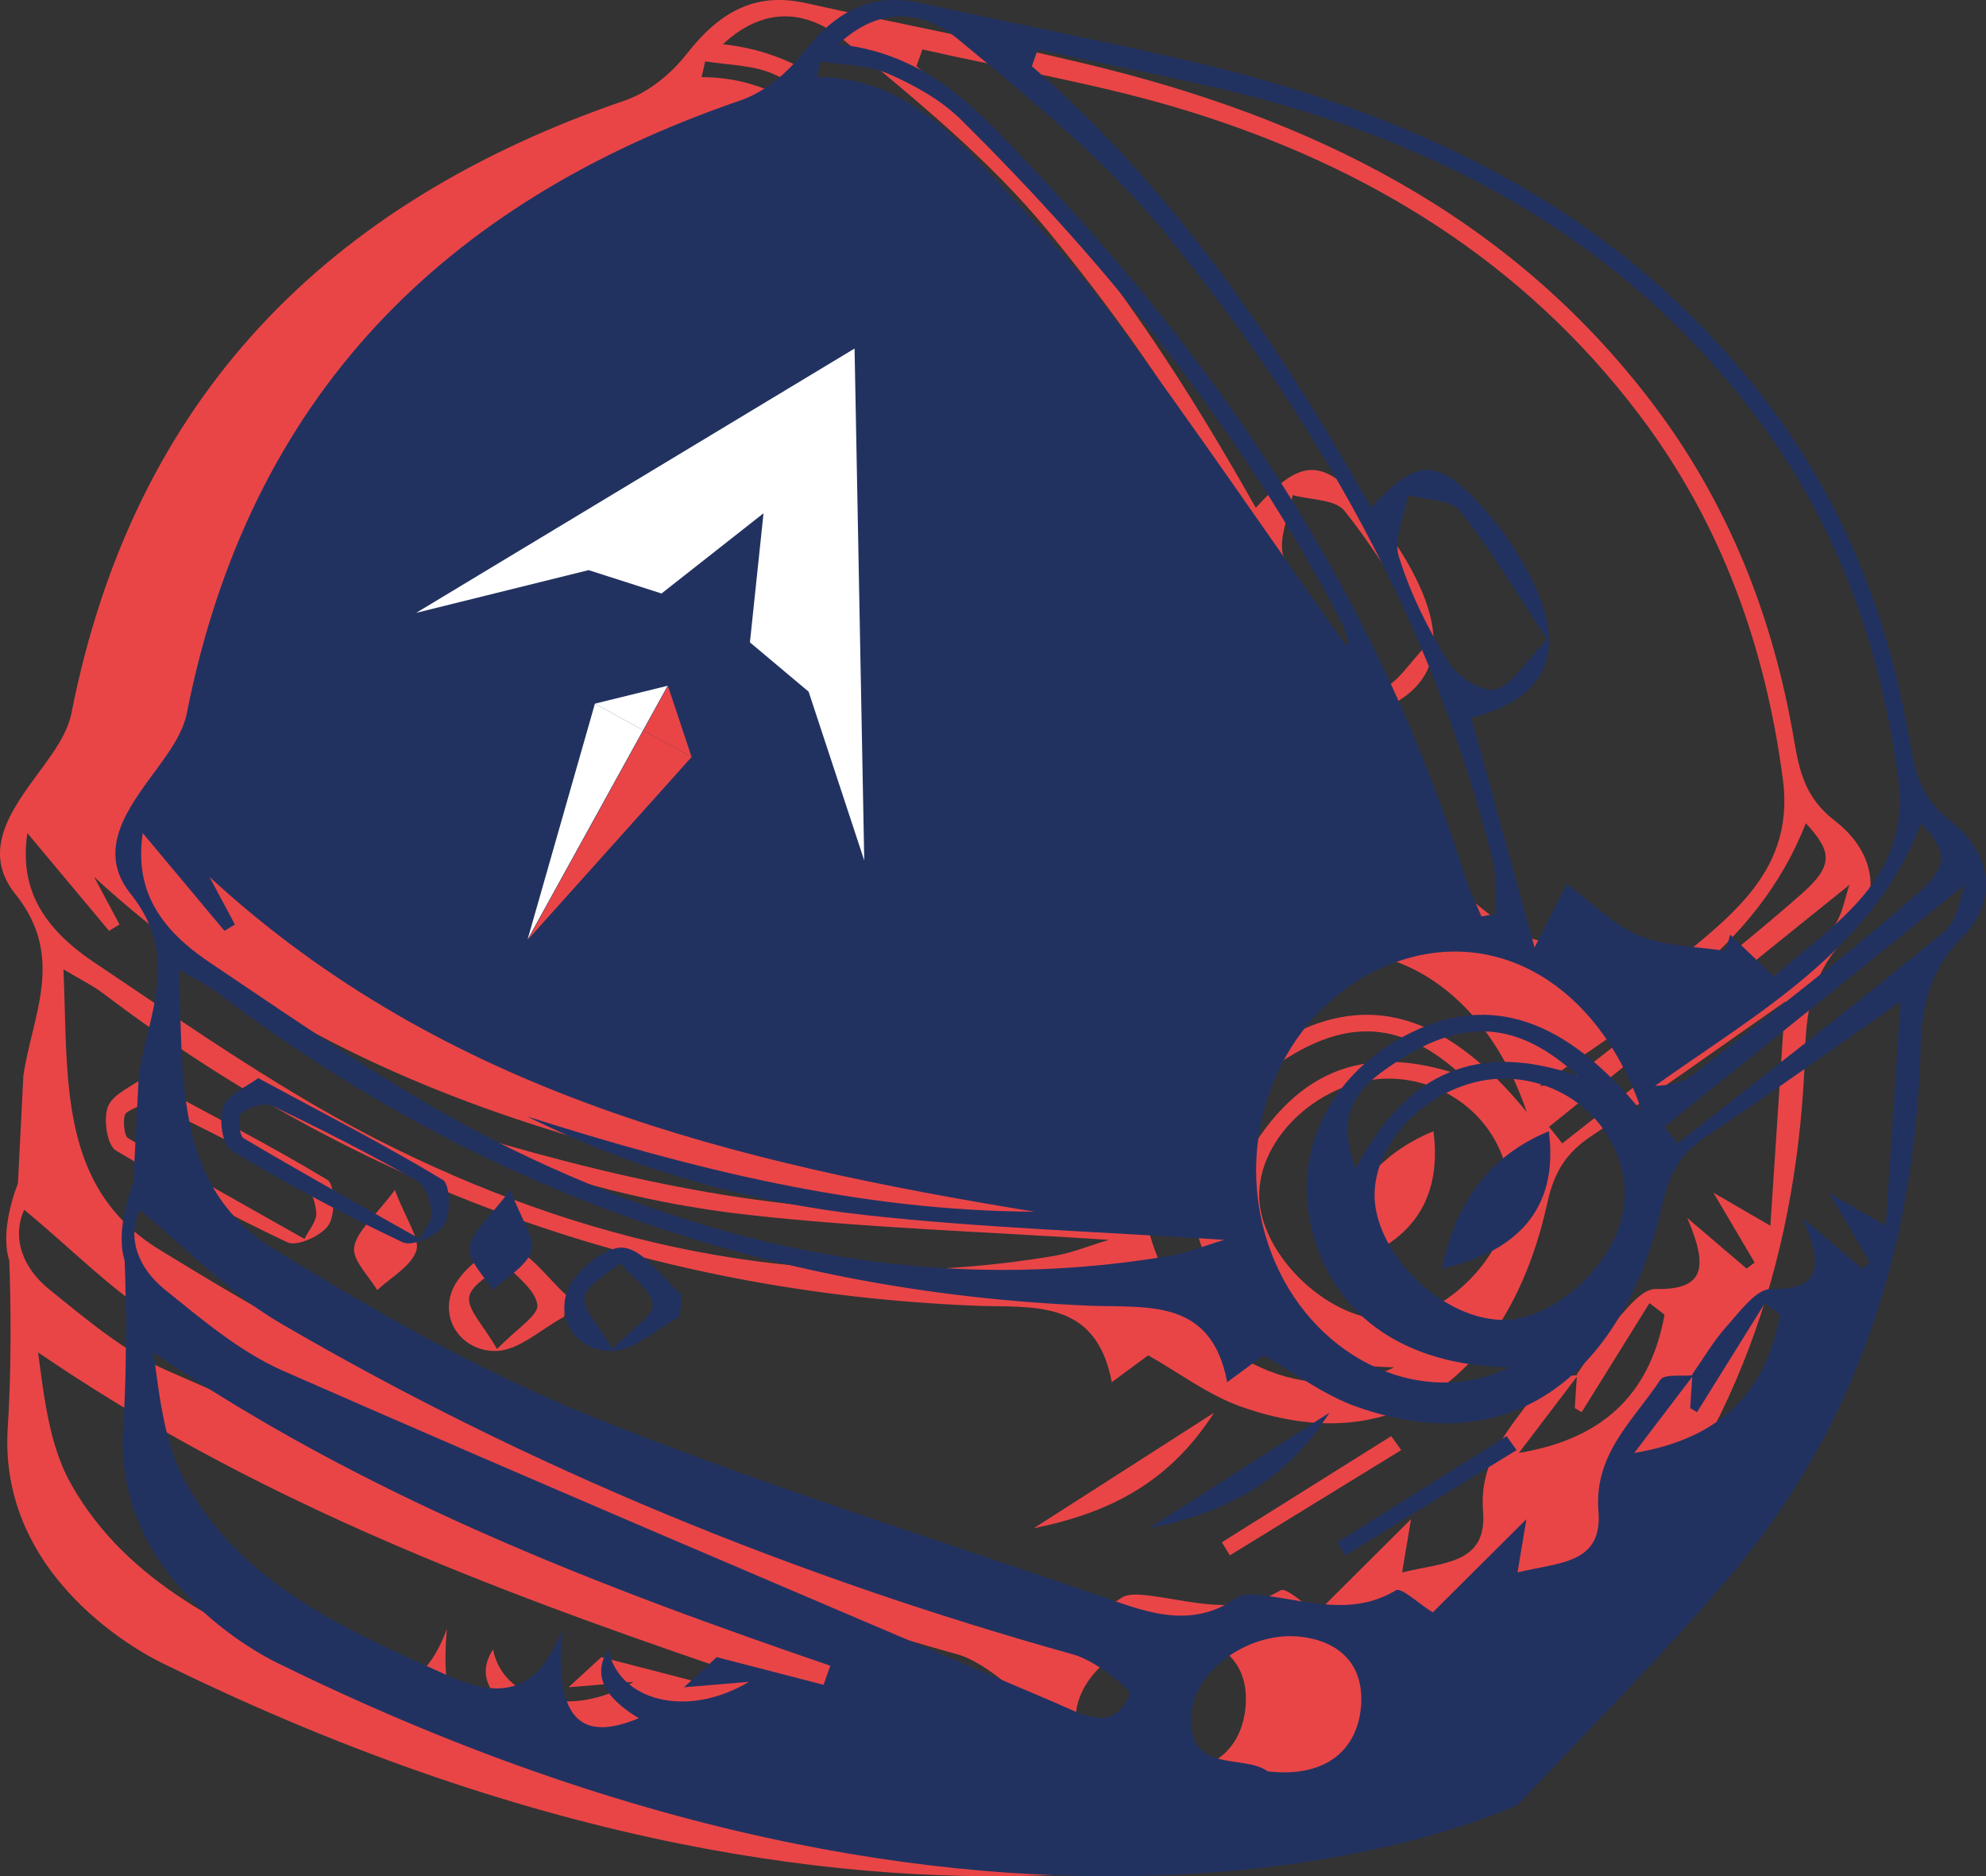
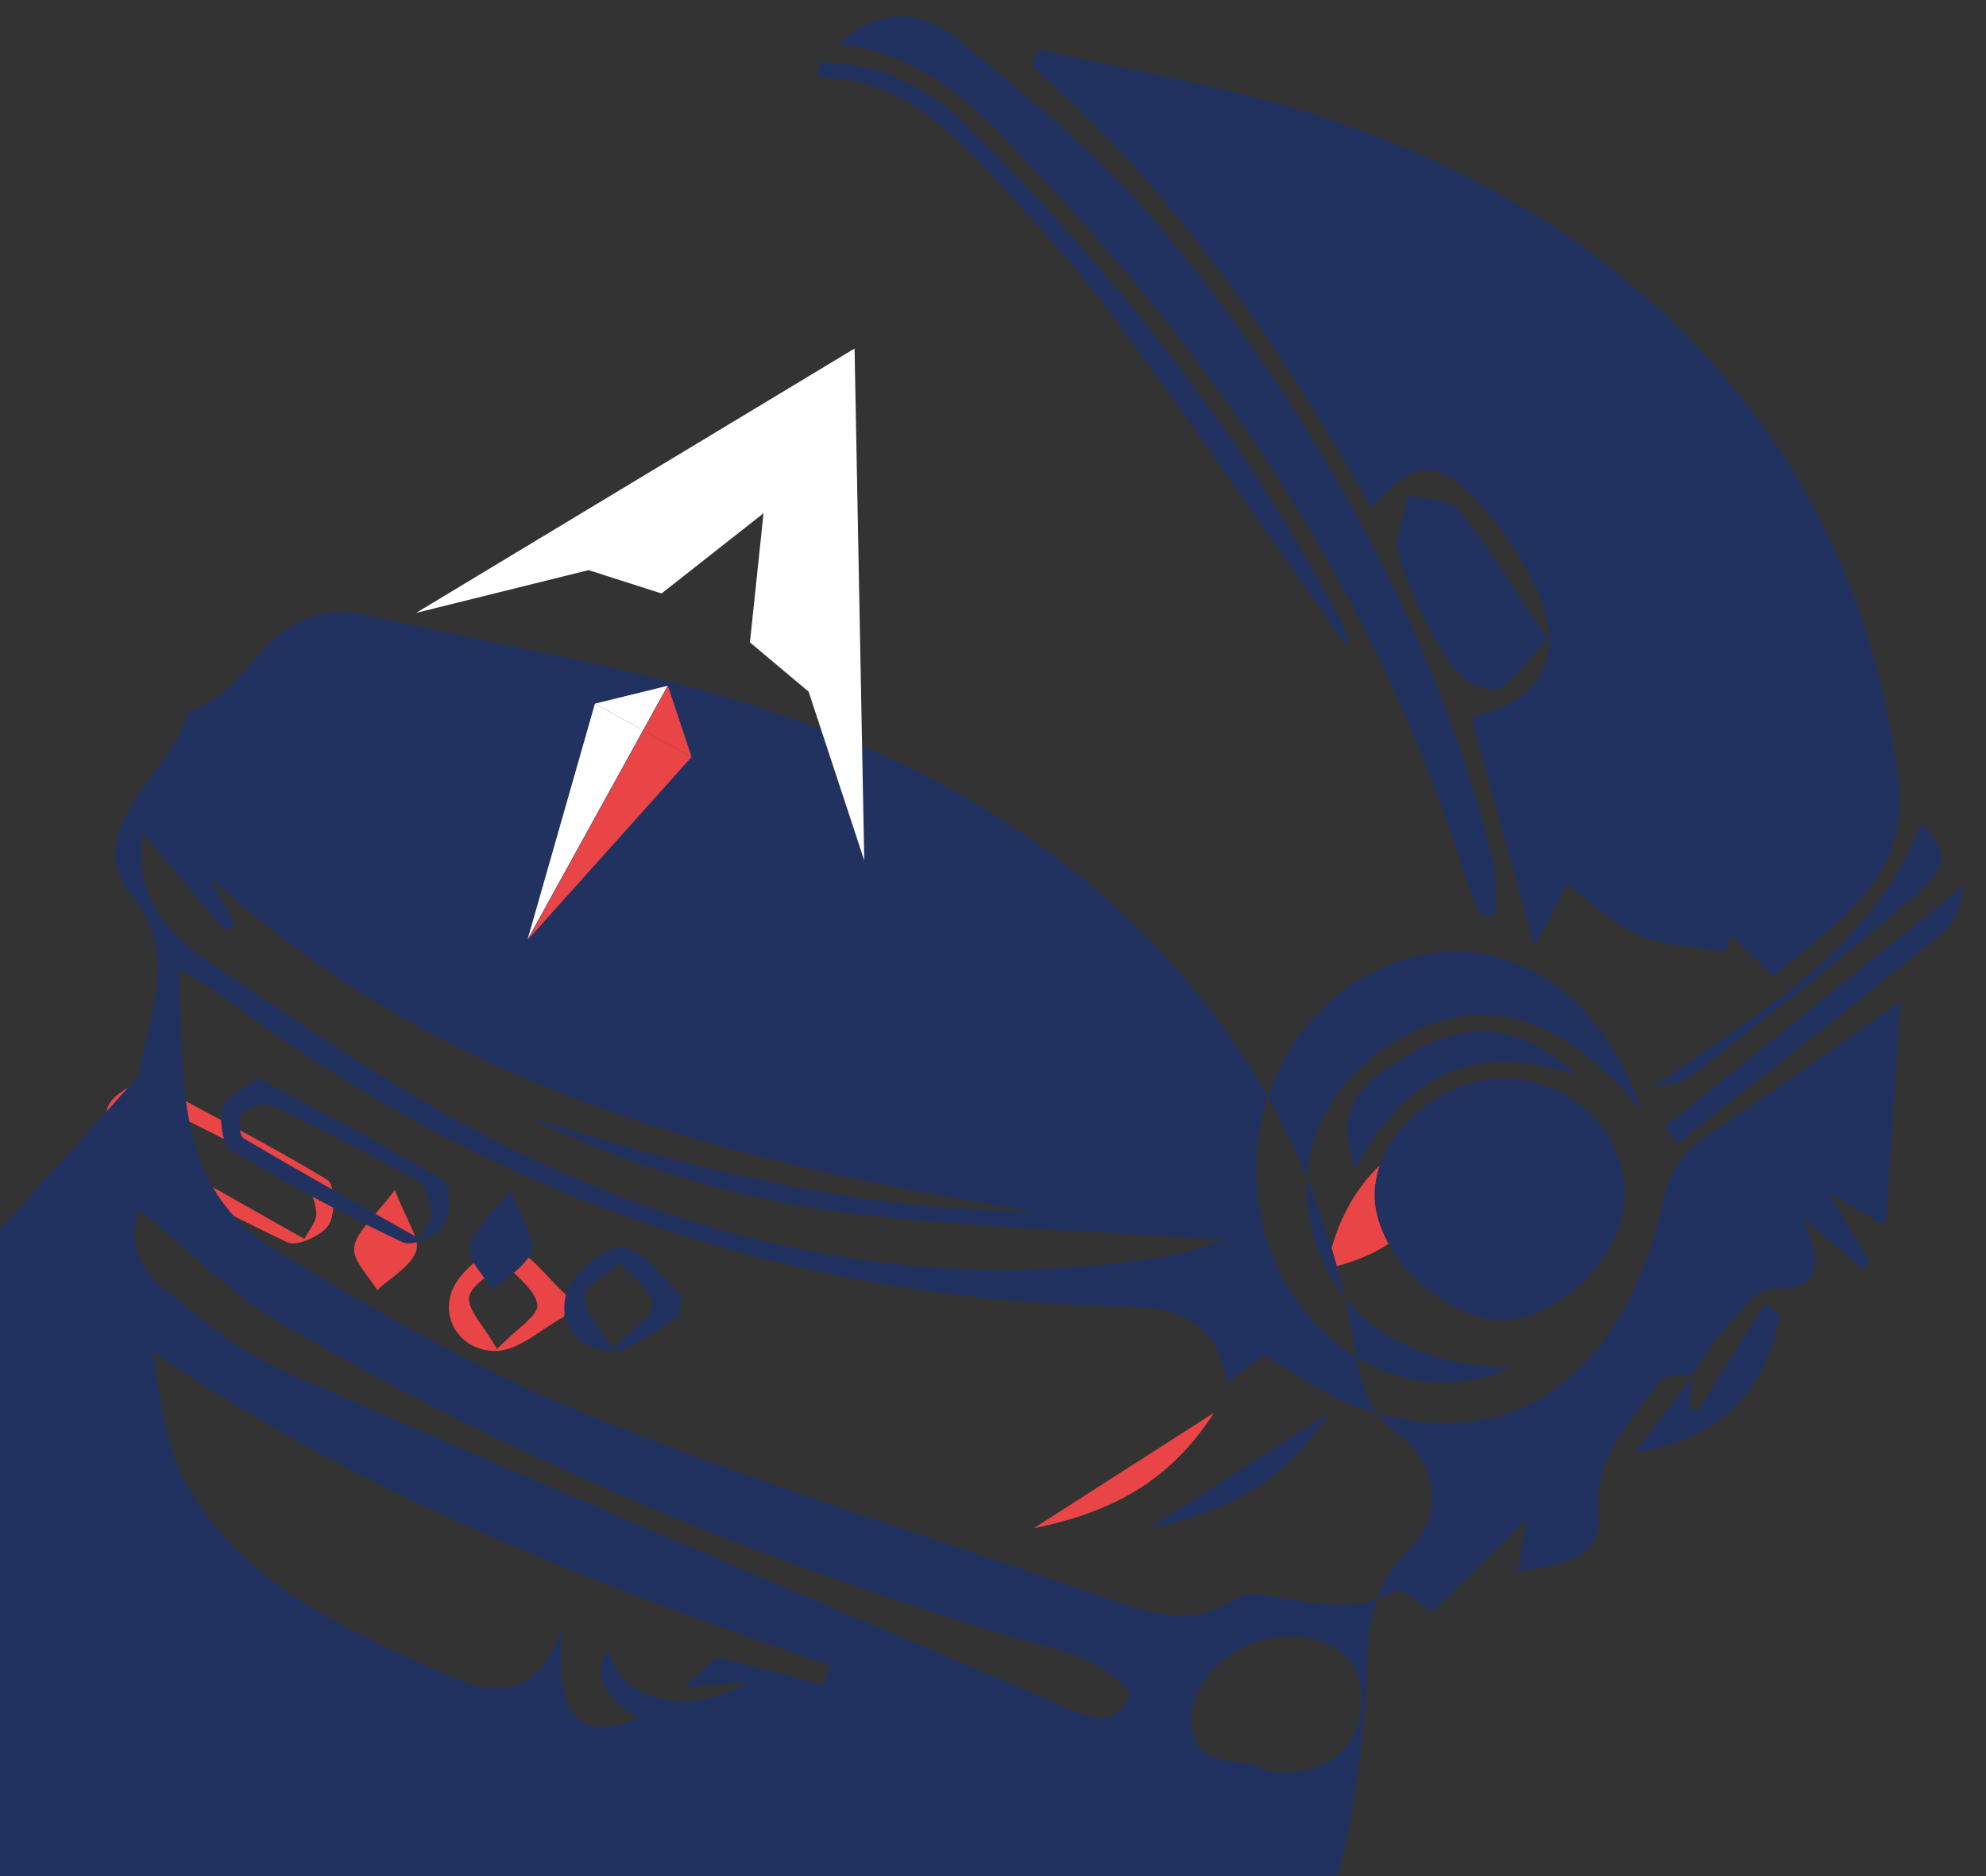
<svg xmlns="http://www.w3.org/2000/svg" id="Camada_2" data-name="Camada 2" viewBox="0 0 278.81 263.35">
  <rect x="0" y="0" width="278.81" height="263.35" fill="#333333" stroke="none" />
  <defs>
    <style>
      .cls-1 {
        fill: #e94547;
      }

      .cls-1, .cls-2, .cls-3 {
        stroke-width: 0px;
      }

      .cls-2 {
        fill: #fff;
      }

      .cls-3 {
        fill: #223260;
      }
    </style>
  </defs>
  <g id="Camada_1-2" data-name="Camada 1">
    <g>
      <g>
        <g>
-           <path class="cls-1" d="M3.28,150.99c1.21-8.42,6-16.63-1.12-25.5-4.97-6.19-.35-12.13,3.61-17.51,1.77-2.41,3.72-5.1,4.27-7.93C18.78,55.82,45.91,28.43,87.74,14.1c3.27-1.12,6.47-3.73,8.63-6.49,4.41-5.63,9.34-8.83,16.74-7.18,13.05,2.9,26.2,5.39,39.2,8.5,31.44,7.51,59.39,21.04,79.54,47.5,10.73,14.08,17.07,30.07,20.01,47.43.75,4.45,1.62,8.19,5.74,11.35,6.01,4.62,6.66,11.41,1.66,16.37-4.6,4.56-5.65,9.7-5.83,15.6-.84,27.81-8.87,53.14-27.13,74.49-9.74,11.39-20.4,22-29.37,31.61,0,0-67.09,32.67-173.87-19.72,0,0-23.46-10.56-21.97-33.23.74-11.28.21-23.4.21-23.4-1.02-3.21-.04-7.51,1.22-10.87l.76-15.07ZM221.39,192.87c1.58-2.25,2.98-4.68,4.81-6.71,1.85-2.05,4.17-5.28,6.23-5.24,6.77.14,7.49-2.9,4.44-9.97,3.9,3.32,6.12,5.21,8.33,7.1.38-.28.75-.56,1.13-.84-1.61-2.73-3.23-5.46-5.79-9.81,3.49,2.03,5.17,3,8,4.64.73-11.07,1.39-21.08,2.07-31.45-9.34,6.51-18.11,12.82-27.11,18.8-3.6,2.39-5.3,5-6.29,9.51-4.4,20.22-18.34,37.24-42.97,28.54-4.61-1.63-8.68-4.75-13.05-7.21-1,.74-2.51,1.85-5.11,3.77-2.23-11.91-11.31-10.4-19.37-10.74-45.34-1.9-86.12-16.43-122.29-43.88-1.39-1.05-2.99-1.82-5.51-3.32.67,15.37-.79,30.57,13.46,39.33,14.1,8.66,28.66,17,43.95,23.19,23.36,9.45,47.51,16.99,71.36,25.22,6.46,2.23,13.01,5.15,19.76.46.86-.59,2.37-.48,3.53-.35,6.28.7,12.53,3.04,18.8-.7.76-.46,3.18,1.86,5.17,3.1,4.03-4.02,8.22-8.18,13.15-13.09-.46,2.77-.77,4.59-1.25,7.48,5.82-1.44,11.97-1.14,11.36-8.6-.65-8.06,4.93-12.74,8.68-18.43.57-.86,3.05-.47,4.65-.65-2.66,3.5-5.33,7-8.3,10.91,12.62-2.09,18.56-9.04,20.45-19.41-.7-.54-1.41-1.08-2.11-1.62-3.18,5.1-6.35,10.21-9.53,15.31-.32-.19-.64-.39-.96-.58.11-1.61.21-3.18.31-4.76ZM232.8,137.04c8.75-7.55,19.3-13.85,17.5-27.61-2.44-18.61-8.62-35.92-20.08-51.1-16.28-21.56-38.17-34.96-63.53-42.77-12.13-3.74-24.78-5.8-37.19-8.62-.28.78-.56,1.57-.84,2.35,20.05,17.44,34.69,39.01,47.64,61.98,6.25-6.84,9.09-7.12,15.21-.53,3.21,3.45,6.03,7.56,7.93,11.86,4.23,9.58.99,15.6-9.09,18.14,2.83,10.26,5.66,20.52,8.89,32.24,1.95-3.86,3.27-6.49,4.5-8.91,3.46,2.55,6.47,5.69,10.16,7.24s8.06,1.51,12.13,2.16c.22-.76.45-1.52.67-2.28,1.86,1.78,3.71,3.56,6.1,5.85ZM99.42,236.47c.31-.89.62-1.79.94-2.68-33.03-11.3-65.49-23.78-95.01-43.97.86,6.52,1.61,13.15,4.63,18.49,8.01,14.16,22.44,20.44,36.44,26.75,5.9,2.66,12.42,4.1,16.32-6.43-1.12,12.61,2.51,15.96,10.74,12.53q-7.61-4.55-4.26-9.65c1.31,6.96,10.67,9.9,19.73,4.55-2.74.23-5.48.45-9.13.76,2.27-2.08,3.8-3.5,4.6-4.23,5.45,1.41,10.23,2.65,15,3.88ZM129.03,170.07c-41.9-6.85-82.7-16.5-115.82-46.99,1.45,2.72,2.51,4.7,3.57,6.68-.49.3-.98.59-1.47.89-3.77-4.5-7.53-9.01-11.47-13.72-1.01,6.96,1.3,12.72,9.33,18.11,13.76,9.23,27.46,18.89,42.27,26.15,29.11,14.27,60,20.58,92.56,15.08,2.51-.42,4.92-1.43,7.67-2.25-17.3-1.14-33.88-1.66-50.32-3.47-16.55-1.82-32.51-6.4-47.57-13.86,23.17,7.37,46.58,13.27,71.25,13.38ZM191.78,128.63c.69-.12,1.39-.24,2.08-.36-.16-2.59.07-5.28-.55-7.75-8.33-33.03-24.77-61.99-46.14-88.05-8.27-10.08-18.68-18.53-28.8-26.91-4.47-3.7-10.61-5.2-16.88.65,13.13,1.41,20.21,9.95,27.85,18.02,27.17,28.68,48.31,60.95,60.18,98.91.59,1.88,1.5,3.66,2.26,5.49ZM3.39,169.8c-1.8,4.08-.12,8.25,3.6,11.24,5.21,4.19,10.52,8.71,16.55,11.36,36.07,15.84,72.34,31.22,108.58,46.66,3.6,1.53,7.95,4.29,10.28-1.24.29-.69-4.8-4.73-7.85-5.58-39.08-10.93-76.4-26.1-111.44-46.55-7.06-4.12-12.9-10.31-19.72-15.89ZM214.34,156.09c-6.23-18.39-21.08-26.42-35.42-20.73-15.71,6.23-23.14,25.49-16.12,41.78,6,13.94,20.97,20.66,32.92,14.77-14.9-.23-25-7.41-27.87-19.84-2.54-10.99,3.01-21.7,14.07-27.15,11.04-5.42,21.6-2.12,32.42,11.17ZM211.84,168.66c.56-8.94-6.53-16.63-15.87-17.24-9.33-.6-18.83,7.26-19.19,15.88-.33,8.14,9.02,17.65,17.67,17.95,7.68.28,16.88-8.5,17.39-16.59ZM161.75,248.61c7.52.92,12.34-2.44,13.07-8.65.68-5.75-2.43-9.53-8.4-10.23-7.01-.83-14.92,4.5-15.39,10.96-.6,8.39,7.41,5.45,10.72,7.92ZM201,89.74c-4.34-6.54-7.9-12.6-12.25-18.04-1.3-1.63-4.79-1.52-7.28-2.21-.5,2.9-2.07,6.13-1.29,8.63,1.62,5.2,4.12,10.24,7.01,14.87,1.24,1.98,4.73,4.23,6.53,3.77,2.39-.62,4.12-3.78,7.28-7.02ZM172.6,90.4c.19-.05.39-.1.58-.16-.38-1.05-.65-2.15-1.16-3.13-13.83-26.43-32.21-49.44-53.32-70.32-2.81-2.78-6.57-4.87-10.24-6.45-2.87-1.24-6.28-1.2-9.46-1.73-.17.74-.33,1.48-.5,2.22,11.08-.01,18.12,6.92,24.81,14.11,6.04,6.5,12.06,13.1,17.3,20.23,10.94,14.88,21.36,30.13,31.99,45.23ZM217.47,158.15c.62.78,1.23,1.55,1.85,2.33,12.52-9.87,25.15-19.62,37.46-29.76,1.86-1.53,2.2-4.91,2.89-6.55-14.03,11.29-28.12,22.63-42.2,33.98ZM174.12,164c7.27-13.67,17.18-17.86,31.16-13.02-8.31-7.63-15.97-8.18-25.37-1.98-4.5,2.97-9.09,6.34-5.79,15ZM253.52,115.54c-6.99,17.89-22.86,26.52-37.38,36.86,2.15-.03,4.05-.55,5.48-1.67,10.52-8.31,21.23-16.42,31.29-25.26,4.67-4.1,4.17-6.03.61-9.93Z" />
          <path class="cls-1" d="M20.05,151.32c9.22,4.98,17.74,9.35,25.91,14.28,1.06.64,1.16,4.76.19,6.31-.96,1.52-4.45,3.1-5.8,2.46-8.23-3.89-16.28-8.2-24.08-12.89-1.25-.75-1.79-4.45-1.11-6.17.69-1.76,3.29-2.78,4.89-3.99ZM42.74,173.89c.56-1.15,1.76-2.48,1.66-3.71-.13-1.58-.9-3.8-2.11-4.48-6.63-3.75-13.42-7.23-20.3-10.5-1.08-.51-3.17.16-4.26.99-.55.42-.38,3.18.26,3.56,7.57,4.51,15.27,8.78,24.75,14.14Z" />
          <path class="cls-1" d="M79.2,184.81c-3.2,1.71-6.38,4.77-9.6,4.81-4.46.06-7.77-4-6.17-8.38,1.02-2.79,5.33-6.35,7.85-6.12,2.94.27,5.53,4.29,8.27,6.69-.11,1-.23,2-.35,3ZM69.78,189.35c2.74-2.85,5.85-4.74,5.66-6.2-.27-2.12-2.93-3.93-4.57-5.87-1.77,1.56-4.66,2.91-5,4.74-.32,1.74,2,3.98,3.91,7.33Z" />
          <path class="cls-1" d="M55.44,167.02c1.64,4.35,3.58,6.92,2.99,8.57-.79,2.2-3.56,3.7-5.48,5.49-1.17-2.01-3.5-4.2-3.23-6,.32-2.24,2.79-4.16,5.72-8.06Z" />
          <path class="cls-1" d="M170.44,198.28c-6.16,9.57-14.24,13.96-25.31,16.22,8.88-5.69,16.58-10.63,25.31-16.22Z" />
-           <path class="cls-1" d="M196.71,203.53c-8.02,4.92-16.04,9.85-24.05,14.77-.38-.61-.76-1.22-1.13-1.83,7.93-4.97,15.86-9.93,23.78-14.9.46.65.93,1.3,1.4,1.96Z" />
          <path class="cls-1" d="M201.24,158.78c1.45,11.14-4.74,16.99-14.98,19.27,1.7-8.81,6.41-15.79,14.98-19.27Z" />
        </g>
        <g>
-           <path class="cls-3" d="M19.48,150.99c1.21-8.42,6-16.63-1.12-25.5-4.97-6.19-.35-12.13,3.61-17.51,1.77-2.41,3.72-5.1,4.27-7.93C34.98,55.82,62.11,28.43,103.94,14.1c3.27-1.12,6.47-3.73,8.63-6.49,4.41-5.63,9.34-8.83,16.74-7.18,13.05,2.9,26.2,5.39,39.2,8.5,31.44,7.51,59.39,21.04,79.54,47.5,10.73,14.08,17.07,30.07,20.01,47.43.75,4.45,1.62,8.19,5.74,11.35,6.01,4.62,6.66,11.41,1.66,16.37-4.6,4.56-5.65,9.7-5.83,15.6-.84,27.81-8.87,53.14-27.13,74.49-9.74,11.39-20.4,22-29.37,31.61,0,0-67.09,32.67-173.87-19.72,0,0-23.46-10.56-21.97-33.23.74-11.28.21-23.4.21-23.4-1.02-3.21-.04-7.51,1.22-10.87l.76-15.07ZM237.59,192.87c1.58-2.25,2.98-4.68,4.81-6.71,1.85-2.05,4.17-5.28,6.23-5.24,6.77.14,7.49-2.9,4.44-9.97,3.9,3.32,6.12,5.21,8.33,7.1.38-.28.75-.56,1.13-.84-1.61-2.73-3.23-5.46-5.79-9.81,3.49,2.03,5.17,3,8,4.64.73-11.07,1.39-21.08,2.07-31.45-9.34,6.51-18.11,12.82-27.11,18.8-3.6,2.39-5.3,5-6.29,9.51-4.4,20.22-18.34,37.24-42.97,28.54-4.61-1.63-8.68-4.75-13.05-7.21-1,.74-2.51,1.85-5.11,3.77-2.23-11.91-11.31-10.4-19.37-10.74-45.34-1.9-86.12-16.43-122.29-43.88-1.39-1.05-2.99-1.82-5.51-3.32.67,15.37-.79,30.57,13.46,39.33,14.1,8.66,28.66,17,43.95,23.19,23.36,9.45,47.51,16.99,71.36,25.22,6.46,2.23,13.01,5.15,19.76.46.86-.59,2.37-.48,3.53-.35,6.28.7,12.53,3.04,18.8-.7.76-.46,3.18,1.86,5.17,3.1,4.03-4.02,8.22-8.18,13.15-13.09-.46,2.77-.77,4.59-1.25,7.48,5.82-1.44,11.97-1.14,11.36-8.6-.65-8.06,4.93-12.74,8.68-18.43.57-.86,3.05-.47,4.65-.65-2.66,3.5-5.33,7-8.3,10.91,12.62-2.09,18.56-9.04,20.45-19.41-.7-.54-1.41-1.08-2.11-1.62-3.18,5.1-6.35,10.21-9.53,15.31-.32-.19-.64-.39-.96-.58.11-1.61.21-3.18.31-4.76ZM249,137.04c8.75-7.55,19.3-13.85,17.5-27.61-2.44-18.61-8.62-35.92-20.08-51.1-16.28-21.56-38.17-34.96-63.53-42.77-12.13-3.74-24.78-5.8-37.19-8.62-.28.78-.56,1.57-.84,2.35,20.05,17.44,34.69,39.01,47.64,61.98,6.25-6.84,9.09-7.12,15.21-.53,3.21,3.45,6.03,7.56,7.93,11.86,4.23,9.58.99,15.6-9.09,18.14,2.83,10.26,5.66,20.52,8.89,32.24,1.95-3.86,3.27-6.49,4.5-8.91,3.46,2.55,6.47,5.69,10.16,7.24s8.06,1.51,12.13,2.16c.22-.76.45-1.52.67-2.28,1.86,1.78,3.71,3.56,6.1,5.85ZM115.62,236.47c.31-.89.62-1.79.94-2.68-33.03-11.3-65.49-23.78-95.01-43.97.86,6.52,1.61,13.15,4.63,18.49,8.01,14.16,22.44,20.44,36.44,26.75,5.9,2.66,12.42,4.1,16.32-6.43-1.12,12.61,2.51,15.96,10.74,12.53q-7.61-4.55-4.26-9.65c1.31,6.96,10.67,9.9,19.73,4.55-2.74.23-5.48.45-9.13.76,2.27-2.08,3.8-3.5,4.6-4.23,5.45,1.41,10.23,2.65,15,3.88ZM145.23,170.07c-41.9-6.85-82.7-16.5-115.82-46.99,1.45,2.72,2.51,4.7,3.57,6.68-.49.3-.98.59-1.47.89-3.77-4.5-7.53-9.01-11.47-13.72-1.01,6.96,1.3,12.72,9.33,18.11,13.76,9.23,27.46,18.89,42.27,26.15,29.11,14.27,60,20.58,92.56,15.08,2.51-.42,4.92-1.43,7.67-2.25-17.3-1.14-33.88-1.66-50.32-3.47-16.55-1.82-32.51-6.4-47.57-13.86,23.17,7.37,46.58,13.27,71.25,13.38ZM207.98,128.63c.69-.12,1.39-.24,2.08-.36-.16-2.59.07-5.28-.55-7.75-8.33-33.03-24.77-61.99-46.14-88.05-8.27-10.08-18.68-18.53-28.8-26.91-4.47-3.7-10.61-5.2-16.88.65,13.13,1.41,20.21,9.95,27.85,18.02,27.17,28.68,48.31,60.95,60.18,98.91.59,1.88,1.5,3.66,2.26,5.49ZM19.59,169.8c-1.8,4.08-.12,8.25,3.6,11.24,5.21,4.19,10.52,8.71,16.55,11.36,36.07,15.84,72.34,31.22,108.58,46.66,3.6,1.53,7.95,4.29,10.28-1.24.29-.69-4.8-4.73-7.85-5.58-39.08-10.93-76.4-26.1-111.44-46.55-7.06-4.12-12.9-10.31-19.72-15.89ZM230.54,156.09c-6.23-18.39-21.08-26.42-35.42-20.73-15.71,6.23-23.14,25.49-16.12,41.78,6,13.94,20.97,20.66,32.92,14.77-14.9-.23-25-7.41-27.87-19.84-2.54-10.99,3.01-21.7,14.07-27.15,11.04-5.42,21.6-2.12,32.42,11.17ZM228.04,168.66c.56-8.94-6.53-16.63-15.87-17.24-9.33-.6-18.83,7.26-19.19,15.88-.33,8.14,9.02,17.65,17.67,17.95,7.68.28,16.88-8.5,17.39-16.59ZM177.95,248.61c7.52.92,12.34-2.44,13.07-8.65.68-5.75-2.43-9.53-8.4-10.23-7.01-.83-14.92,4.5-15.39,10.96-.6,8.39,7.41,5.45,10.72,7.92ZM217.2,89.74c-4.34-6.54-7.9-12.6-12.25-18.04-1.3-1.63-4.79-1.52-7.28-2.21-.5,2.9-2.07,6.13-1.29,8.63,1.62,5.2,4.12,10.24,7.01,14.87,1.24,1.98,4.73,4.23,6.53,3.77,2.39-.62,4.12-3.78,7.28-7.02ZM188.8,90.4c.19-.05.39-.1.58-.16-.38-1.05-.65-2.15-1.16-3.13-13.83-26.43-32.21-49.44-53.32-70.32-2.81-2.78-6.57-4.87-10.24-6.45-2.87-1.24-6.28-1.2-9.46-1.73-.17.74-.33,1.48-.5,2.22,11.08-.01,18.12,6.92,24.81,14.11,6.04,6.5,12.06,13.1,17.3,20.23,10.94,14.88,21.36,30.13,31.99,45.23ZM233.67,158.15c.62.78,1.23,1.55,1.85,2.33,12.52-9.87,25.15-19.62,37.46-29.76,1.86-1.53,2.2-4.91,2.89-6.55-14.03,11.29-28.12,22.63-42.2,33.98ZM190.32,164c7.27-13.67,17.18-17.86,31.16-13.02-8.31-7.63-15.97-8.18-25.37-1.98-4.5,2.97-9.09,6.34-5.79,15ZM269.73,115.54c-6.99,17.89-22.86,26.52-37.38,36.86,2.15-.03,4.05-.55,5.48-1.67,10.52-8.31,21.23-16.42,31.29-25.26,4.66-4.1,4.16-6.03.61-9.93Z" />
+           <path class="cls-3" d="M19.48,150.99c1.21-8.42,6-16.63-1.12-25.5-4.97-6.19-.35-12.13,3.61-17.51,1.77-2.41,3.72-5.1,4.27-7.93c3.27-1.12,6.47-3.73,8.63-6.49,4.41-5.63,9.34-8.83,16.74-7.18,13.05,2.9,26.2,5.39,39.2,8.5,31.44,7.51,59.39,21.04,79.54,47.5,10.73,14.08,17.07,30.07,20.01,47.43.75,4.45,1.62,8.19,5.74,11.35,6.01,4.62,6.66,11.41,1.66,16.37-4.6,4.56-5.65,9.7-5.83,15.6-.84,27.81-8.87,53.14-27.13,74.49-9.74,11.39-20.4,22-29.37,31.61,0,0-67.09,32.67-173.87-19.72,0,0-23.46-10.56-21.97-33.23.74-11.28.21-23.4.21-23.4-1.02-3.21-.04-7.51,1.22-10.87l.76-15.07ZM237.59,192.87c1.58-2.25,2.98-4.68,4.81-6.71,1.85-2.05,4.17-5.28,6.23-5.24,6.77.14,7.49-2.9,4.44-9.97,3.9,3.32,6.12,5.21,8.33,7.1.38-.28.75-.56,1.13-.84-1.61-2.73-3.23-5.46-5.79-9.81,3.49,2.03,5.17,3,8,4.64.73-11.07,1.39-21.08,2.07-31.45-9.34,6.51-18.11,12.82-27.11,18.8-3.6,2.39-5.3,5-6.29,9.51-4.4,20.22-18.34,37.24-42.97,28.54-4.61-1.63-8.68-4.75-13.05-7.21-1,.74-2.51,1.85-5.11,3.77-2.23-11.91-11.31-10.4-19.37-10.74-45.34-1.9-86.12-16.43-122.29-43.88-1.39-1.05-2.99-1.82-5.51-3.32.67,15.37-.79,30.57,13.46,39.33,14.1,8.66,28.66,17,43.95,23.19,23.36,9.45,47.51,16.99,71.36,25.22,6.46,2.23,13.01,5.15,19.76.46.86-.59,2.37-.48,3.53-.35,6.28.7,12.53,3.04,18.8-.7.76-.46,3.18,1.86,5.17,3.1,4.03-4.02,8.22-8.18,13.15-13.09-.46,2.77-.77,4.59-1.25,7.48,5.82-1.44,11.97-1.14,11.36-8.6-.65-8.06,4.93-12.74,8.68-18.43.57-.86,3.05-.47,4.65-.65-2.66,3.5-5.33,7-8.3,10.91,12.62-2.09,18.56-9.04,20.45-19.41-.7-.54-1.41-1.08-2.11-1.62-3.18,5.1-6.35,10.21-9.53,15.31-.32-.19-.64-.39-.96-.58.11-1.61.21-3.18.31-4.76ZM249,137.04c8.75-7.55,19.3-13.85,17.5-27.61-2.44-18.61-8.62-35.92-20.08-51.1-16.28-21.56-38.17-34.96-63.53-42.77-12.13-3.74-24.78-5.8-37.19-8.62-.28.78-.56,1.57-.84,2.35,20.05,17.44,34.69,39.01,47.64,61.98,6.25-6.84,9.09-7.12,15.21-.53,3.21,3.45,6.03,7.56,7.93,11.86,4.23,9.58.99,15.6-9.09,18.14,2.83,10.26,5.66,20.52,8.89,32.24,1.95-3.86,3.27-6.49,4.5-8.91,3.46,2.55,6.47,5.69,10.16,7.24s8.06,1.51,12.13,2.16c.22-.76.45-1.52.67-2.28,1.86,1.78,3.71,3.56,6.1,5.85ZM115.62,236.47c.31-.89.62-1.79.94-2.68-33.03-11.3-65.49-23.78-95.01-43.97.86,6.52,1.61,13.15,4.63,18.49,8.01,14.16,22.44,20.44,36.44,26.75,5.9,2.66,12.42,4.1,16.32-6.43-1.12,12.61,2.51,15.96,10.74,12.53q-7.61-4.55-4.26-9.65c1.31,6.96,10.67,9.9,19.73,4.55-2.74.23-5.48.45-9.13.76,2.27-2.08,3.8-3.5,4.6-4.23,5.45,1.41,10.23,2.65,15,3.88ZM145.23,170.07c-41.9-6.85-82.7-16.5-115.82-46.99,1.45,2.72,2.51,4.7,3.57,6.68-.49.3-.98.59-1.47.89-3.77-4.5-7.53-9.01-11.47-13.72-1.01,6.96,1.3,12.72,9.33,18.11,13.76,9.23,27.46,18.89,42.27,26.15,29.11,14.27,60,20.58,92.56,15.08,2.51-.42,4.92-1.43,7.67-2.25-17.3-1.14-33.88-1.66-50.32-3.47-16.55-1.82-32.51-6.4-47.57-13.86,23.17,7.37,46.58,13.27,71.25,13.38ZM207.98,128.63c.69-.12,1.39-.24,2.08-.36-.16-2.59.07-5.28-.55-7.75-8.33-33.03-24.77-61.99-46.14-88.05-8.27-10.08-18.68-18.53-28.8-26.91-4.47-3.7-10.61-5.2-16.88.65,13.13,1.41,20.21,9.95,27.85,18.02,27.17,28.68,48.31,60.95,60.18,98.91.59,1.88,1.5,3.66,2.26,5.49ZM19.59,169.8c-1.8,4.08-.12,8.25,3.6,11.24,5.21,4.19,10.52,8.71,16.55,11.36,36.07,15.84,72.34,31.22,108.58,46.66,3.6,1.53,7.95,4.29,10.28-1.24.29-.69-4.8-4.73-7.85-5.58-39.08-10.93-76.4-26.1-111.44-46.55-7.06-4.12-12.9-10.31-19.72-15.89ZM230.54,156.09c-6.23-18.39-21.08-26.42-35.42-20.73-15.71,6.23-23.14,25.49-16.12,41.78,6,13.94,20.97,20.66,32.92,14.77-14.9-.23-25-7.41-27.87-19.84-2.54-10.99,3.01-21.7,14.07-27.15,11.04-5.42,21.6-2.12,32.42,11.17ZM228.04,168.66c.56-8.94-6.53-16.63-15.87-17.24-9.33-.6-18.83,7.26-19.19,15.88-.33,8.14,9.02,17.65,17.67,17.95,7.68.28,16.88-8.5,17.39-16.59ZM177.95,248.61c7.52.92,12.34-2.44,13.07-8.65.68-5.75-2.43-9.53-8.4-10.23-7.01-.83-14.92,4.5-15.39,10.96-.6,8.39,7.41,5.45,10.72,7.92ZM217.2,89.74c-4.34-6.54-7.9-12.6-12.25-18.04-1.3-1.63-4.79-1.52-7.28-2.21-.5,2.9-2.07,6.13-1.29,8.63,1.62,5.2,4.12,10.24,7.01,14.87,1.24,1.98,4.73,4.23,6.53,3.77,2.39-.62,4.12-3.78,7.28-7.02ZM188.8,90.4c.19-.05.39-.1.58-.16-.38-1.05-.65-2.15-1.16-3.13-13.83-26.43-32.21-49.44-53.32-70.32-2.81-2.78-6.57-4.87-10.24-6.45-2.87-1.24-6.28-1.2-9.46-1.73-.17.74-.33,1.48-.5,2.22,11.08-.01,18.12,6.92,24.81,14.11,6.04,6.5,12.06,13.1,17.3,20.23,10.94,14.88,21.36,30.13,31.99,45.23ZM233.67,158.15c.62.78,1.23,1.55,1.85,2.33,12.52-9.87,25.15-19.62,37.46-29.76,1.86-1.53,2.2-4.91,2.89-6.55-14.03,11.29-28.12,22.63-42.2,33.98ZM190.32,164c7.27-13.67,17.18-17.86,31.16-13.02-8.31-7.63-15.97-8.18-25.37-1.98-4.5,2.97-9.09,6.34-5.79,15ZM269.73,115.54c-6.99,17.89-22.86,26.52-37.38,36.86,2.15-.03,4.05-.55,5.48-1.67,10.52-8.31,21.23-16.42,31.29-25.26,4.66-4.1,4.16-6.03.61-9.93Z" />
          <path class="cls-3" d="M36.25,151.32c9.22,4.98,17.74,9.35,25.91,14.28,1.06.64,1.16,4.76.19,6.31-.96,1.52-4.45,3.1-5.8,2.46-8.23-3.89-16.28-8.2-24.08-12.89-1.25-.75-1.79-4.45-1.11-6.17.69-1.76,3.29-2.78,4.89-3.99ZM58.94,173.89c.56-1.15,1.77-2.48,1.66-3.71-.13-1.58-.9-3.8-2.11-4.48-6.63-3.75-13.42-7.23-20.3-10.5-1.08-.51-3.17.16-4.26.99-.55.42-.38,3.18.26,3.56,7.57,4.51,15.27,8.78,24.75,14.14Z" />
          <path class="cls-3" d="M95.4,184.81c-3.2,1.71-6.38,4.77-9.6,4.81-4.46.06-7.77-4-6.17-8.38,1.02-2.79,5.33-6.35,7.85-6.12,2.94.27,5.53,4.29,8.27,6.69-.11,1-.23,2-.35,3ZM85.98,189.35c2.74-2.85,5.85-4.74,5.66-6.2-.27-2.12-2.93-3.93-4.57-5.87-1.77,1.56-4.66,2.91-5,4.74-.32,1.74,2,3.98,3.91,7.33Z" />
          <path class="cls-3" d="M71.64,167.02c1.64,4.35,3.58,6.92,2.99,8.57-.79,2.2-3.56,3.7-5.48,5.49-1.17-2.01-3.5-4.2-3.23-6,.32-2.24,2.79-4.16,5.72-8.06Z" />
          <path class="cls-3" d="M186.64,198.28c-6.16,9.57-14.24,13.96-25.31,16.22,8.88-5.69,16.58-10.63,25.31-16.22Z" />
-           <path class="cls-3" d="M212.91,203.53c-8.02,4.92-16.04,9.85-24.05,14.77-.38-.61-.76-1.22-1.13-1.83,7.93-4.97,15.86-9.93,23.78-14.9.46.65.93,1.3,1.4,1.96Z" />
          <path class="cls-3" d="M217.44,158.78c1.45,11.14-4.74,16.99-14.98,19.27,1.7-8.81,6.41-15.79,14.98-19.27Z" />
        </g>
      </g>
      <g>
        <polygon class="cls-2" points="92.87 83.3 82.63 80.02 58.42 86.02 119.97 48.92 121.33 120.77 113.52 97.08 105.28 90.16 107.19 72.04 92.87 83.3" />
        <g>
          <polygon class="cls-1" points="74.11 131.88 97.09 106.25 90.32 102.52 74.11 131.88" />
          <polygon class="cls-2" points="83.52 98.76 74.07 131.85 90.28 102.49 83.52 98.76" />
          <polygon class="cls-1" points="97.09 106.25 93.77 96.27 90.32 102.52 97.09 106.25" />
          <polygon class="cls-2" points="93.73 96.25 83.52 98.76 90.28 102.49 93.73 96.25" />
        </g>
      </g>
    </g>
  </g>
</svg>